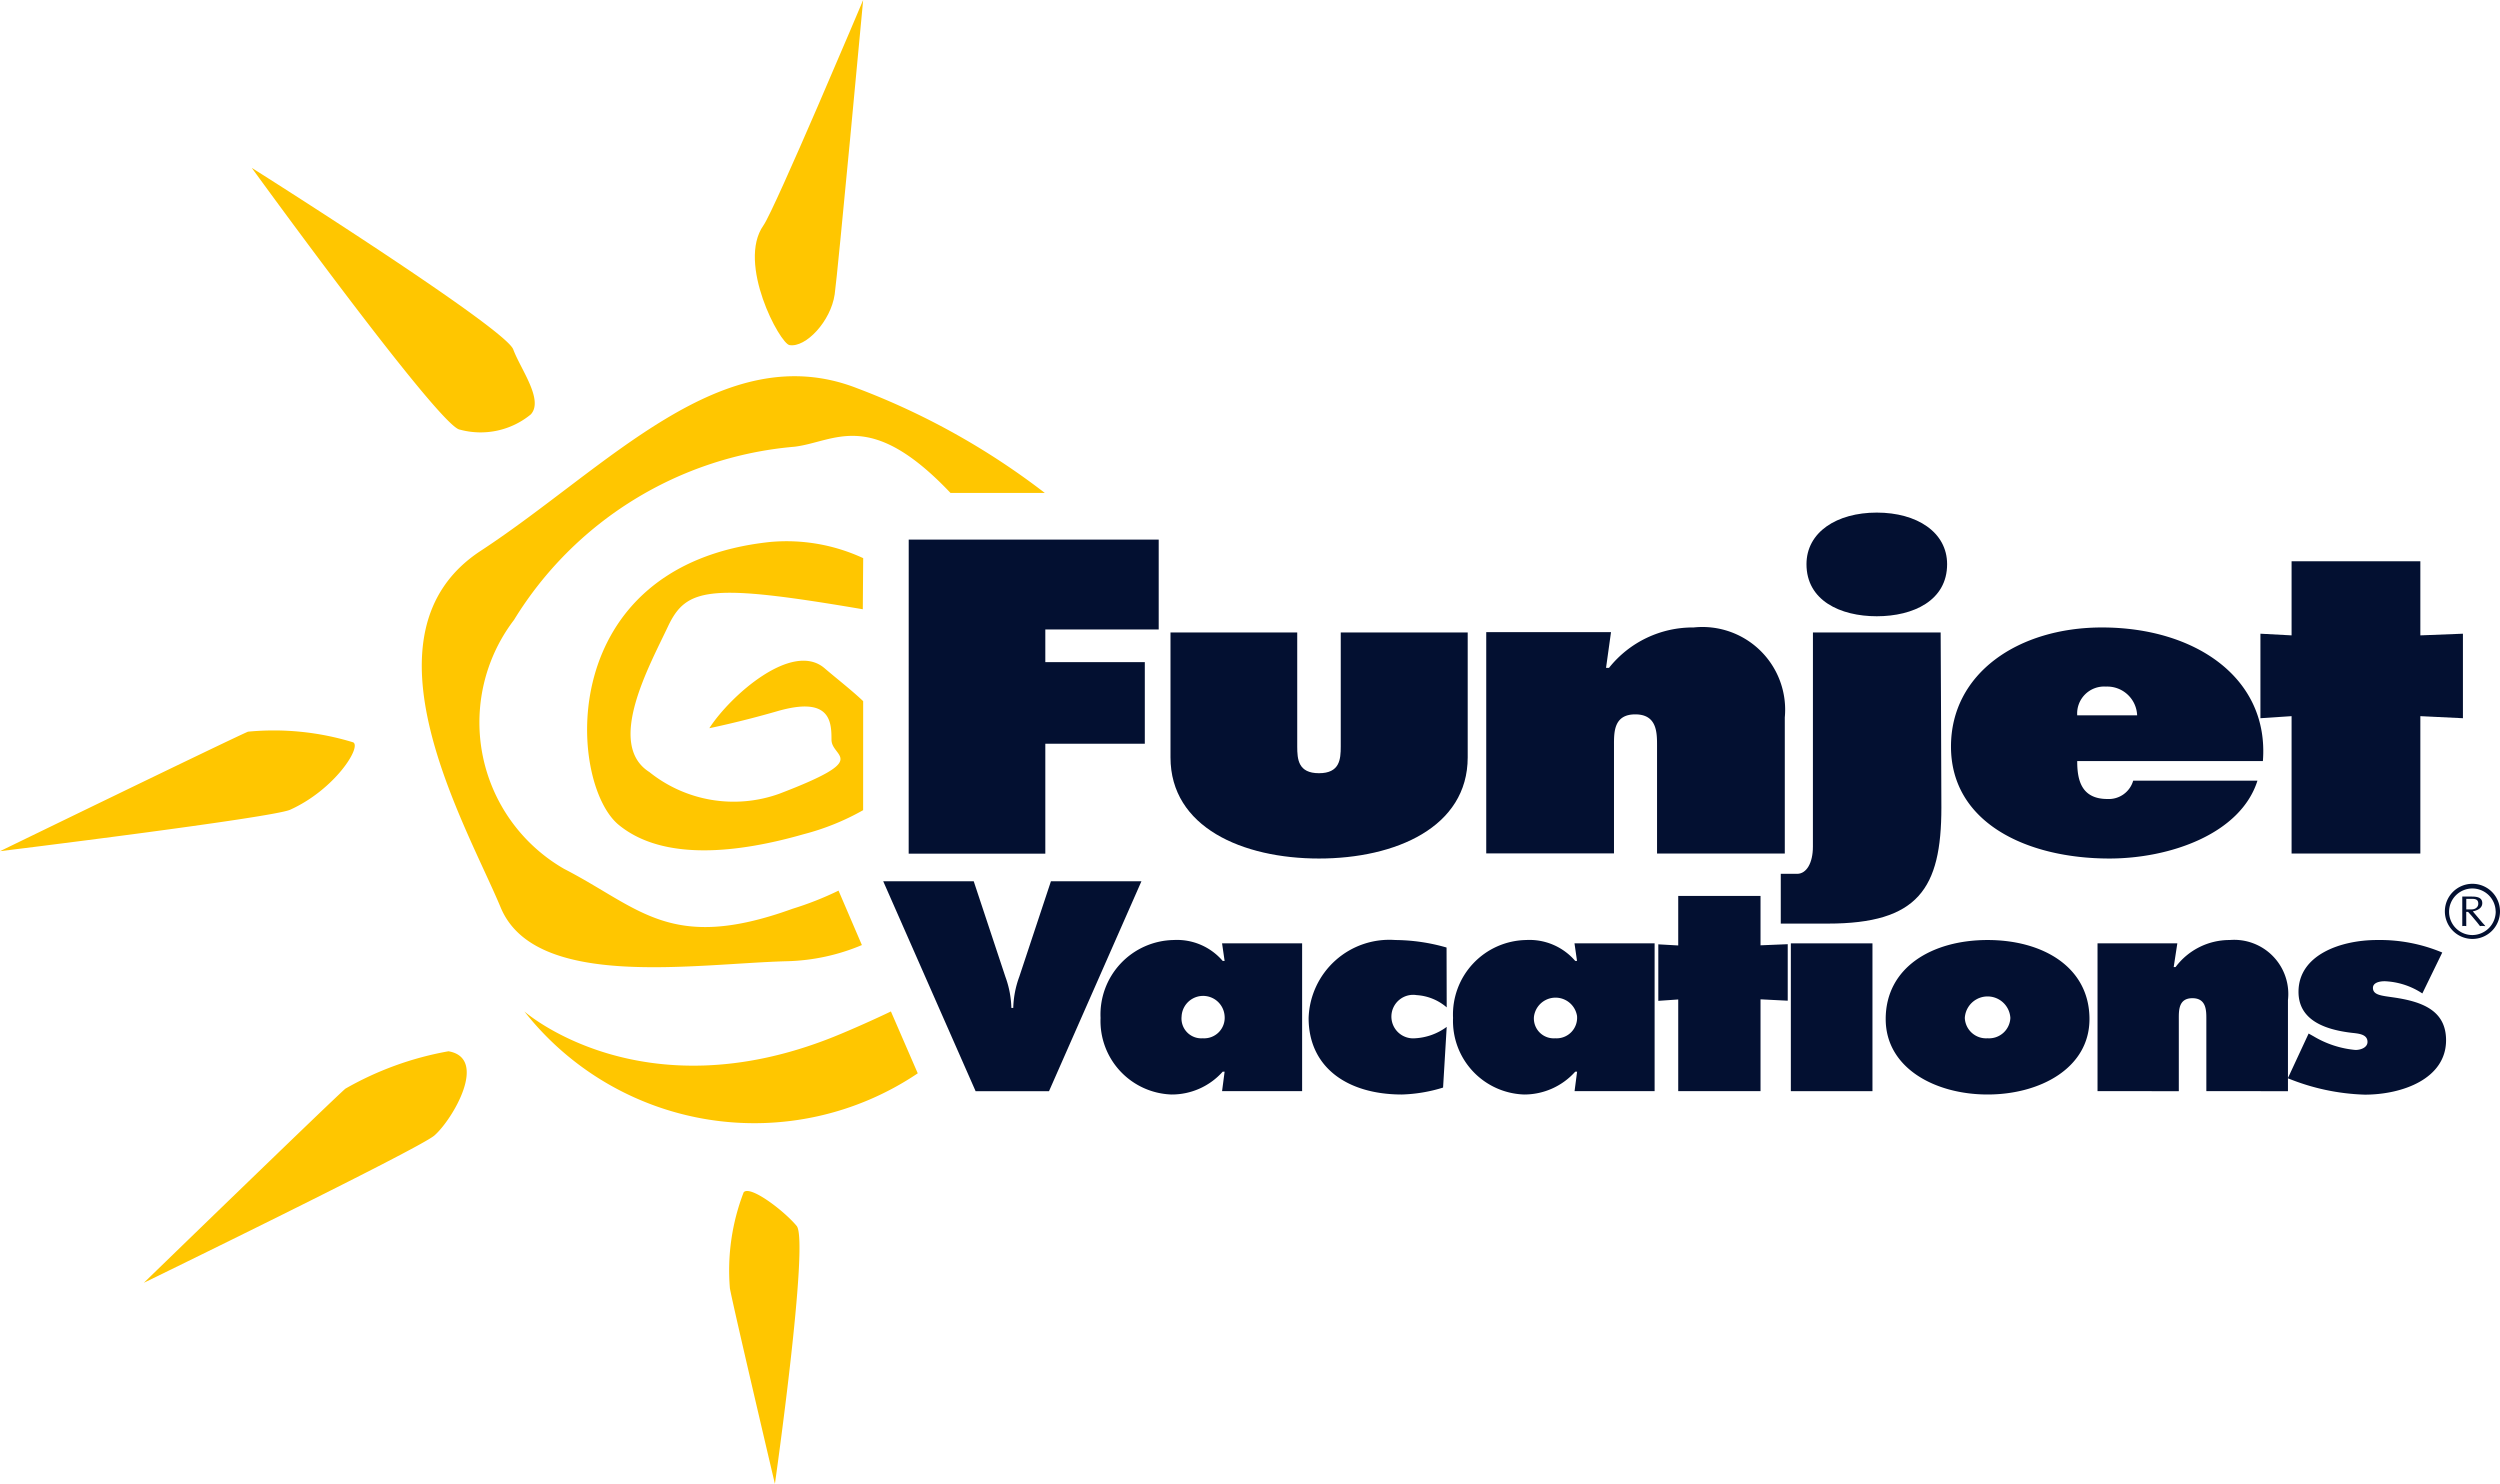
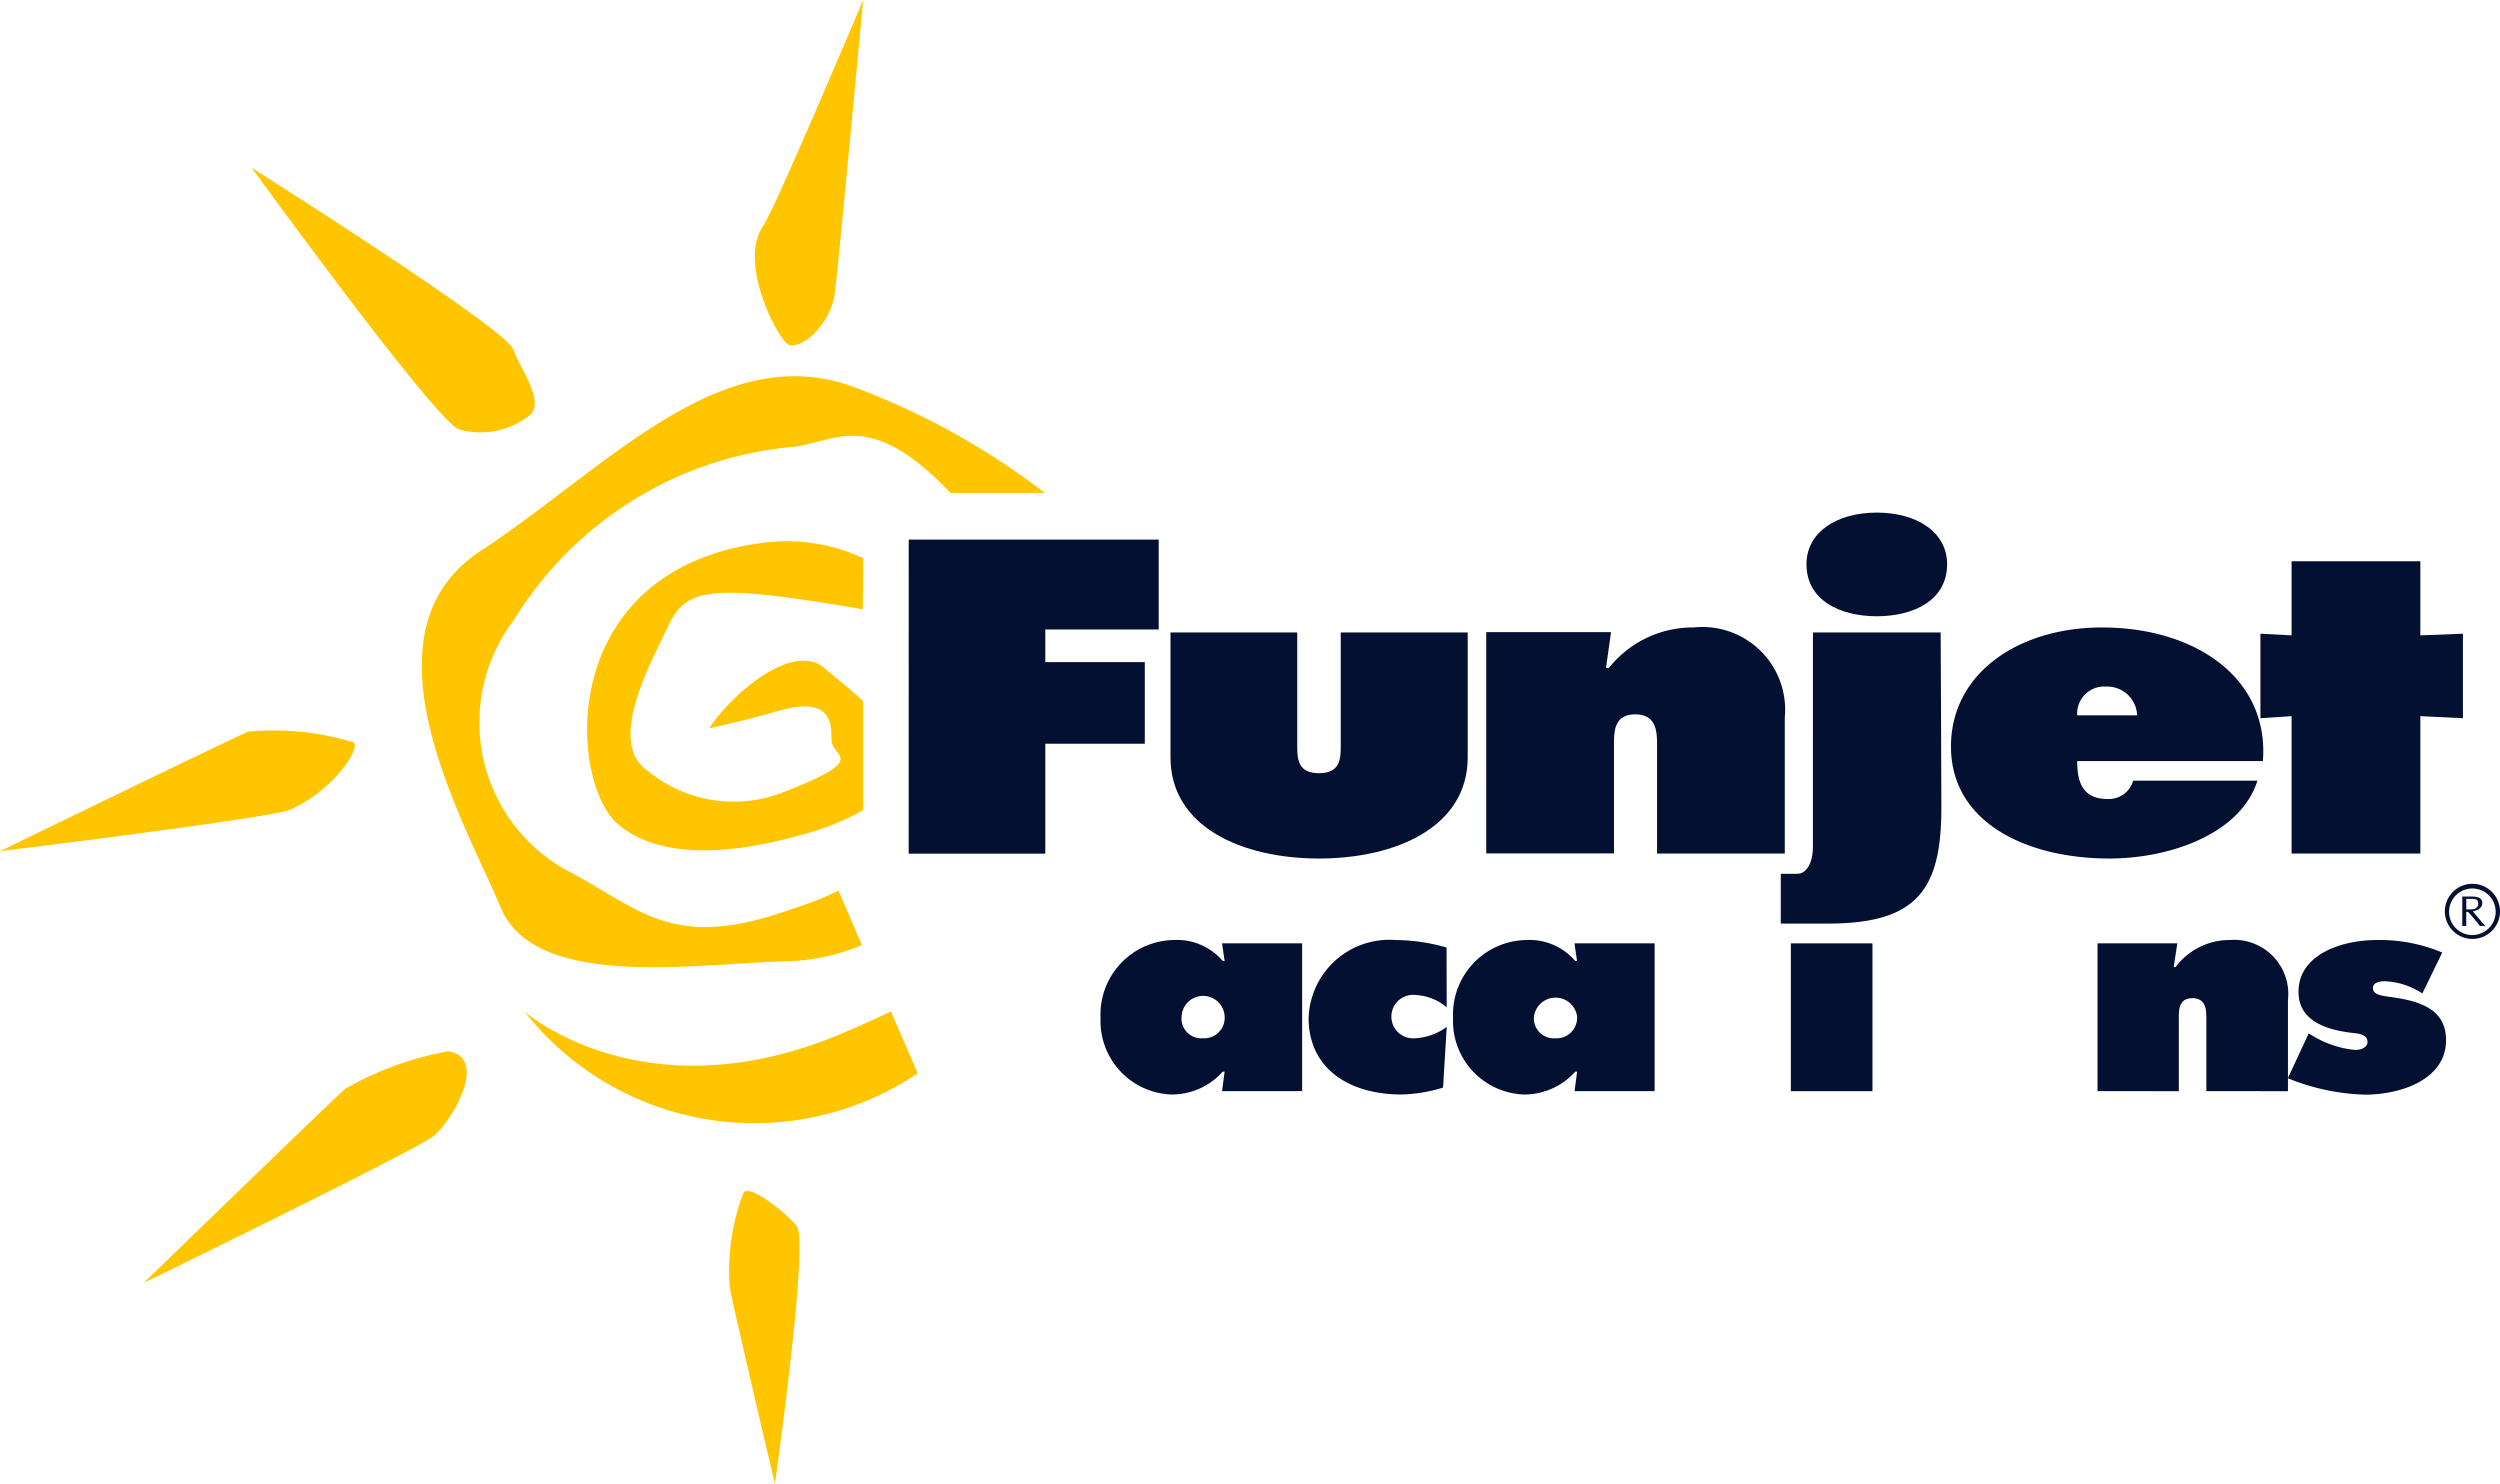
<svg xmlns="http://www.w3.org/2000/svg" width="68.924" height="40.91" viewBox="0 0 68.924 40.91">
  <g id="Group_110" data-name="Group 110" transform="translate(-208.472 -353.045)">
    <g id="Group_108" data-name="Group 108">
      <path id="Path_457" data-name="Path 457" d="M232.268,375.381a6.747,6.747,0,0,1-1.637.662c-1.778.51-3.858.763-5.1-.256-1.4-1.144-1.8-7.167,4.174-7.8a5.016,5.016,0,0,1,2.565.446l-.011,1.409c-4.237-.722-4.866-.6-5.375.482s-1.716,3.243-.508,4.007a3.716,3.716,0,0,0,3.574.6c2.579-.984,1.446-.984,1.446-1.492s-.033-1.212-1.507-.783c-1.038.3-1.861.465-1.861.465.572-.89,2.287-2.417,3.177-1.653.321.276.761.617,1.064.908Z" fill="#ffc600" />
      <path id="Path_458" data-name="Path 458" d="M232.234,379.1a5.659,5.659,0,0,1-2.047.445c-2.541.064-6.958.808-7.911-1.48s-4.048-7.542-.552-9.833,6.664-5.93,10.374-4.485a20.132,20.132,0,0,1,5.179,2.888l-2.6,0c-2.227-2.349-3.178-1.41-4.3-1.274a10.077,10.077,0,0,0-7.734,4.775,4.66,4.66,0,0,0,1.38,6.863c2.1,1.081,2.932,2.319,6.3,1.1a8.787,8.787,0,0,0,1.267-.5Z" fill="#ffc600" />
      <path id="Path_459" data-name="Path 459" d="M233.774,382.636a8.065,8.065,0,0,1-10.845-1.706s3.206,2.833,8.527.7c.482-.194,1.165-.5,1.578-.7Z" fill="#ffc600" />
      <path id="Path_460" data-name="Path 460" d="M232.269,353.045s-2.433,5.767-2.749,6.214c-.737,1.044.453,3.257.718,3.3.449.077,1.139-.657,1.246-1.4C231.567,360.593,232.269,353.045,232.269,353.045Z" fill="#ffc600" />
      <path id="Path_461" data-name="Path 461" d="M229.836,393.955s.951-6.689.6-7.111-1.284-1.131-1.461-.928a5.979,5.979,0,0,0-.38,2.648C228.7,389.131,229.836,393.955,229.836,393.955Z" fill="#ffc600" />
      <path id="Path_462" data-name="Path 462" d="M215.413,357.673s5.192,7.161,5.736,7.216a2.177,2.177,0,0,0,1.958-.42c.361-.4-.286-1.251-.485-1.791C222.4,362.08,215.413,357.673,215.413,357.673Z" fill="#ffc600" />
      <path id="Path_463" data-name="Path 463" d="M212.438,388.411s7.6-3.7,8.01-4.061c.494-.43,1.5-2.127.389-2.322a8.826,8.826,0,0,0-2.844,1.032C217.561,383.44,212.438,388.411,212.438,388.411Z" fill="#ffc600" />
      <path id="Path_464" data-name="Path 464" d="M208.472,376.512s7.5-.92,8-1.143c1.227-.555,1.975-1.732,1.737-1.858a7.467,7.467,0,0,0-2.9-.294C214.778,373.446,208.472,376.512,208.472,376.512Z" fill="#ffc600" />
    </g>
    <g id="Group_109" data-name="Group 109">
      <path id="Path_465" data-name="Path 465" d="M248.357,380.818a1.4,1.4,0,0,0-.829-.338.6.6,0,1,0-.043,1.19,1.615,1.615,0,0,0,.872-.314l-.1,1.673a4.226,4.226,0,0,1-1.134.191c-1.5,0-2.573-.744-2.573-2.11a2.227,2.227,0,0,1,2.39-2.149,5.21,5.21,0,0,1,1.413.207Z" fill="#031031" />
      <path id="Path_466" data-name="Path 466" d="M251.88,379.053l.07.484H251.9a1.662,1.662,0,0,0-1.353-.576,2.054,2.054,0,0,0-2.015,2.149,2.028,2.028,0,0,0,1.955,2.11,1.885,1.885,0,0,0,1.413-.629h.052l-.07.537h2.207v-4.075Zm-.532,2.617a.547.547,0,0,1-.585-.6.6.6,0,0,1,1.187-.016A.566.566,0,0,1,251.348,381.67Z" fill="#031031" />
-       <path id="Path_467" data-name="Path 467" d="M257.009,379.107l.75-.031v1.558l-.75-.038v2.532h-2.269V380.6l-.549.038v-1.558l.549.031v-1.366h2.269Z" fill="#031031" />
      <rect id="Rectangle_4" data-name="Rectangle 4" width="2.25" height="4.075" transform="translate(257.845 379.053)" fill="#031031" />
-       <path id="Path_468" data-name="Path 468" d="M263.269,378.961c-1.527,0-2.809.752-2.809,2.179,0,1.351,1.361,2.08,2.809,2.08s2.809-.729,2.809-2.08C266.078,379.713,264.8,378.961,263.269,378.961Zm0,2.709a.587.587,0,0,1-.628-.56.629.629,0,0,1,1.256,0A.588.588,0,0,1,263.269,381.67Z" fill="#031031" />
      <path id="Path_469" data-name="Path 469" d="M268.4,379.706h.052a1.856,1.856,0,0,1,1.492-.745,1.493,1.493,0,0,1,1.606,1.658v2.509H269.3V381.14c0-.238,0-.575-.384-.575s-.375.337-.375.575v1.988H266.3v-4.075h2.2Z" fill="#031031" />
      <path id="Path_470" data-name="Path 470" d="M272.12,381.539l.139.078a2.735,2.735,0,0,0,1.152.375c.149,0,.332-.068.332-.222,0-.223-.271-.231-.454-.253-.75-.092-1.448-.361-1.448-1.128,0-1.021,1.169-1.428,2.163-1.428a4.445,4.445,0,0,1,1.8.345l-.549,1.128a2.031,2.031,0,0,0-1.038-.337c-.14,0-.324.038-.324.184,0,.2.245.215.559.261.8.115,1.457.36,1.457,1.182,0,1.059-1.2,1.5-2.242,1.5a6.069,6.069,0,0,1-2.12-.452Z" fill="#031031" />
      <path id="Path_471" data-name="Path 471" d="M244.236,370.481v3.146c0,.355.028.735.6.735s.6-.38.6-.735v-3.146h3.5v3.444c0,1.928-1.993,2.789-4.1,2.789s-4.094-.861-4.094-2.789v-3.444Z" fill="#031031" />
      <path id="Path_472" data-name="Path 472" d="M252.75,371.457h.082a2.95,2.95,0,0,1,2.334-1.113,2.28,2.28,0,0,1,2.512,2.48v3.752h-3.522V373.6c0-.355,0-.86-.6-.86s-.587.5-.587.86v2.973h-3.522v-6.1h3.44Z" fill="#031031" />
      <path id="Path_473" data-name="Path 473" d="M266.423,370.344c-2.307,0-4.163,1.263-4.163,3.283,0,2.1,2.088,3.087,4.368,3.087,1.665,0,3.616-.677,4.081-2.146h-3.426a.7.7,0,0,1-.71.505c-.737,0-.833-.551-.833-1.045h5.119C271.037,371.744,269,370.344,266.423,370.344Zm-.683,2.422a.743.743,0,0,1,.792-.792.825.825,0,0,1,.86.792Z" fill="#031031" />
      <path id="Path_474" data-name="Path 474" d="M275.2,370.562l1.174-.046v2.33l-1.174-.057v3.788H271.65v-3.788l-.859.057v-2.33l.859.046v-2.043H275.2Z" fill="#031031" />
      <path id="Path_475" data-name="Path 475" d="M258.454,370.481h3.521s.02,3.892.02,4.827c0,2.24-.642,3.2-3.128,3.2h-1.3v-1.372h.451c.259,0,.435-.3.435-.748Z" fill="#031031" />
-       <path id="Path_476" data-name="Path 476" d="M239.941,377.341l-2.548,5.787h-2.024l-2.547-5.787h2.495l.873,2.633a2.686,2.686,0,0,1,.165.86h.052a2.688,2.688,0,0,1,.166-.86l.873-2.633Z" fill="#031031" />
      <path id="Path_477" data-name="Path 477" d="M242.164,379.053l.07.484h-.053a1.658,1.658,0,0,0-1.351-.576,2.054,2.054,0,0,0-2.016,2.149,2.027,2.027,0,0,0,1.955,2.11,1.878,1.878,0,0,0,1.412-.629h.053l-.07.537h2.207v-4.075Zm-.532,2.617a.546.546,0,0,1-.584-.6.594.594,0,0,1,1.186-.016A.566.566,0,0,1,241.632,381.67Z" fill="#031031" />
      <path id="Path_478" data-name="Path 478" d="M275.876,378.171a.76.76,0,1,1,.764.76A.761.761,0,0,1,275.876,378.171Zm1.4,0a.642.642,0,1,0-.638.653A.649.649,0,0,0,277.278,378.171Zm-.81.407a.509.509,0,0,0-.055-.006.459.459,0,0,0-.055.006v-.815h.269c.2,0,.282.061.282.181,0,.139-.132.2-.261.227l.263.311.06.066.023.03c-.025,0-.049-.006-.072-.006s-.049,0-.074.006l-.078-.1-.152-.182-.1-.111h-.051Zm0-.461h.14c.117,0,.191-.066.191-.158s-.049-.128-.144-.132h-.187Z" fill="#031031" />
      <path id="Path_479" data-name="Path 479" d="M233.525,367.922h6.892V370.4h-3.126v.9h2.743v2.25h-2.743v3.03h-3.767Z" fill="#031031" />
      <path id="Path_480" data-name="Path 480" d="M262.153,368.6c0,1-.929,1.435-1.939,1.435s-1.938-.436-1.938-1.435c0-.883.833-1.423,1.938-1.423S262.153,367.716,262.153,368.6Z" fill="#031031" />
    </g>
  </g>
</svg>